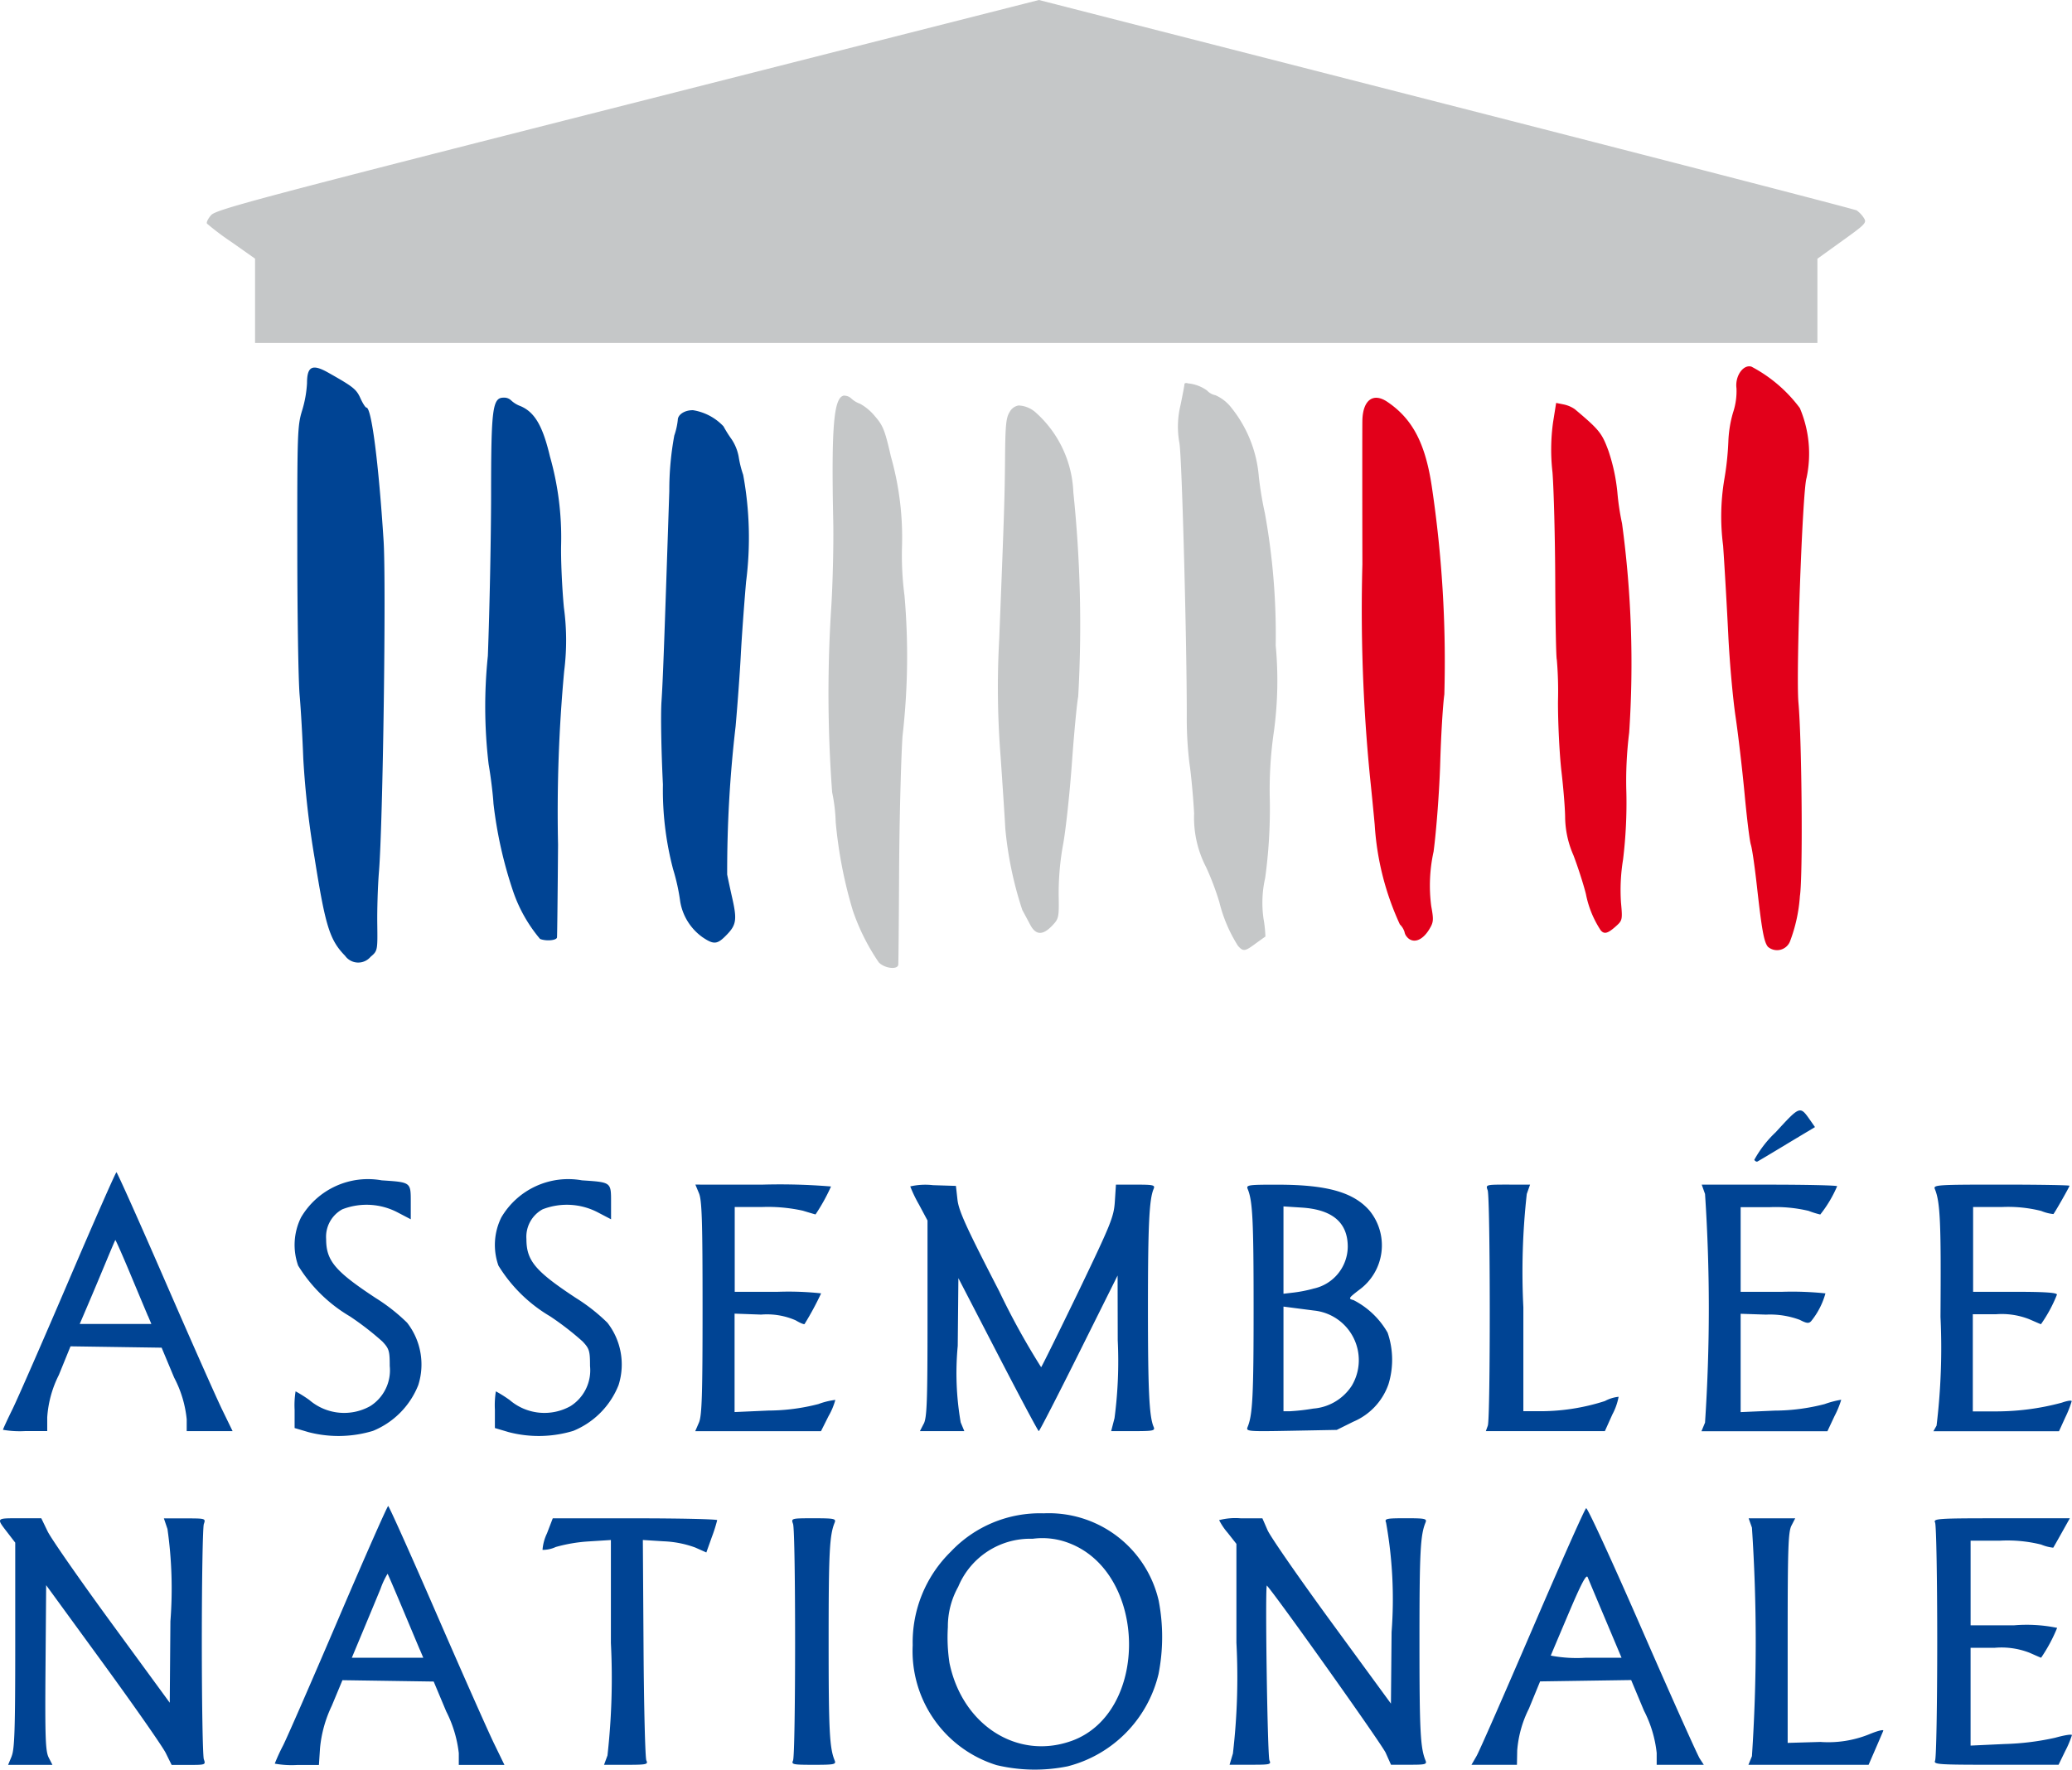
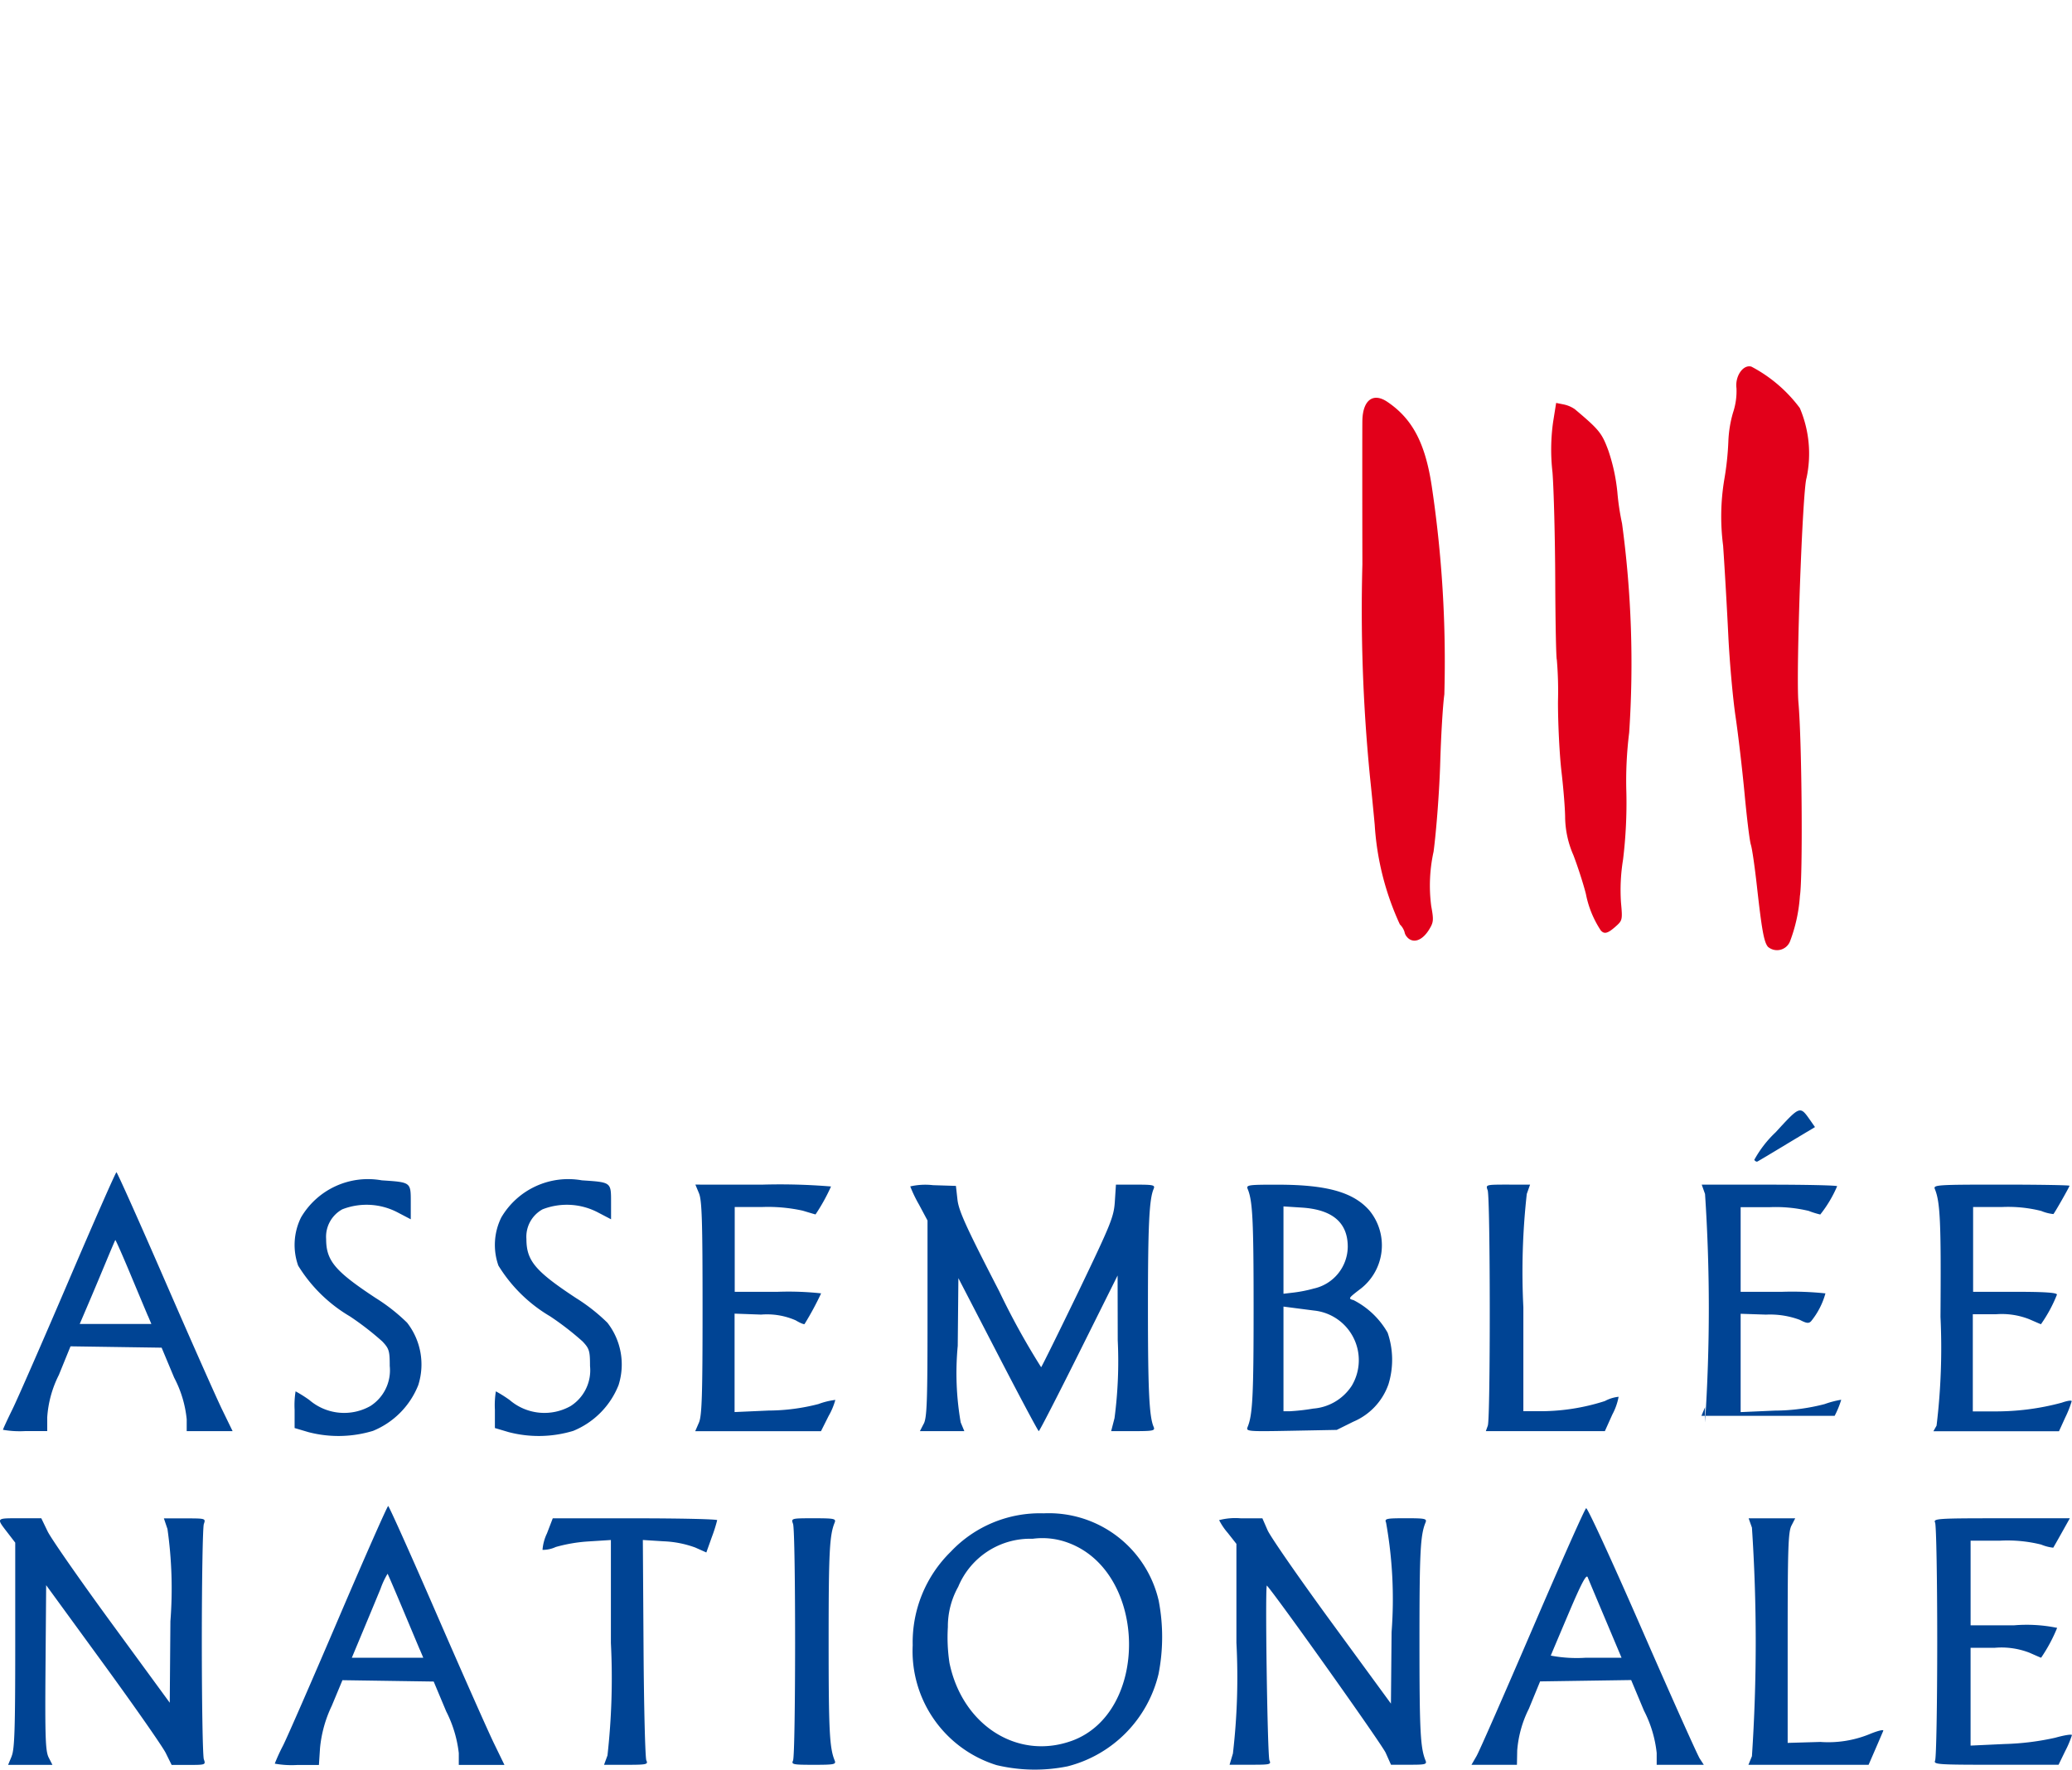
<svg xmlns="http://www.w3.org/2000/svg" width="88.969" height="75.998" viewBox="0 0 88.969 75.998">
  <g id="Logo_AN_Menu_Desktop" transform="translate(0 0)">
-     <path id="path2392" d="M42.79,504.827a5.128,5.128,0,0,1-3.6-5.145,5.447,5.447,0,0,1,1.634-4.019,5.262,5.262,0,0,1,3.989-1.649,4.841,4.841,0,0,1,4.941,3.757,8.255,8.255,0,0,1-.008,3.145,5.384,5.384,0,0,1-3.907,3.964A7.086,7.086,0,0,1,42.79,504.827ZM46,503.792c3.358-1.194,3.285-7.214-.1-8.5a3.16,3.16,0,0,0-1.561-.185,3.345,3.345,0,0,0-3.194,2.06A3.5,3.5,0,0,0,40.7,498.9a7.307,7.307,0,0,0,.069,1.537c.55,2.668,2.908,4.18,5.229,3.355Zm-45.5.651c.126-.3.154-1.17.154-4.77v-4.4l-.3-.39c-.526-.682-.545-.657.482-.657h.937l.271.561c.149.309,1.39,2.091,2.758,3.961l2.487,3.4.028-3.5a18.153,18.153,0,0,0-.126-3.961l-.154-.456h.9c.891,0,.9,0,.816.241-.048.132-.087,2.406-.087,5.053s.039,4.921.087,5.053c.085.235.069.241-.65.241H7.37l-.252-.51c-.139-.28-1.351-2.017-2.694-3.859L1.982,497.1l-.028,3.54c-.024,3.016,0,3.587.135,3.859l.163.318H.348l.154-.371Zm11.3.315a8.169,8.169,0,0,1,.356-.775c.2-.4,1.277-2.873,2.4-5.5s2.076-4.785,2.112-4.783.969,2.083,2.074,4.625,2.214,5.044,2.464,5.559l.455.936H19.7l0-.508a5.247,5.247,0,0,0-.54-1.791l-.538-1.283-1.959-.029-1.959-.029-.458,1.1a5.366,5.366,0,0,0-.505,1.82l-.047.722h-.943a4.037,4.037,0,0,1-.943-.056Zm6.225-4.89-.751-1.789c-.333-.793-.617-1.454-.632-1.47a3.379,3.379,0,0,0-.3.64c-.151.367-.491,1.185-.755,1.817l-.48,1.15h3.068l-.147-.348Zm8.059,4.545a29.861,29.861,0,0,0,.147-4.827l0-4.426-.929.059a6.727,6.727,0,0,0-1.439.241,1.305,1.305,0,0,1-.568.123,1.98,1.98,0,0,1,.191-.707l.249-.648h3.53c1.941,0,3.53.036,3.53.08a6.6,6.6,0,0,1-.233.734l-.233.653-.475-.212a4.461,4.461,0,0,0-1.363-.268l-.888-.056.03,4.64c.016,2.552.071,4.725.121,4.828.083.171.009.187-.863.187h-.954Zm7.968.214c.116-.239.12-9.838,0-10.16-.086-.238-.078-.241.887-.241.886,0,.967.017.9.187-.222.541-.259,1.283-.259,5.107s.038,4.565.259,5.107c.07.17-.011.187-.9.187S33.97,504.8,34.054,504.628Zm18.889-.311a28.232,28.232,0,0,0,.149-4.744v-4.246l-.37-.47a2.711,2.711,0,0,1-.372-.55,2.757,2.757,0,0,1,.928-.078l.929,0,.222.509c.122.28,1.364,2.071,2.76,3.979l2.538,3.47.028-3.074a18.657,18.657,0,0,0-.237-4.7c-.072-.17.005-.187.845-.187s.918.017.848.187c-.222.541-.259,1.283-.259,5.107s.038,4.565.259,5.107c.069.168,0,.187-.7.185l-.781,0L59.5,504.3c-.158-.358-4.574-6.575-5.1-7.183-.086-.1.022,7.328.108,7.507s.012.187-.812.187h-.9l.149-.5Zm10.455.13c.119-.2,1.2-2.671,2.411-5.486s2.241-5.14,2.3-5.166,1.136,2.321,2.4,5.217,2.381,5.386,2.477,5.534l.175.269H71.136l0-.508a5.152,5.152,0,0,0-.547-1.82l-.549-1.312-1.955.029-1.955.029-.483,1.176a4.813,4.813,0,0,0-.5,1.791l-.012.615H63.183Zm5.544-5.861c-.38-.9-.725-1.72-.767-1.828-.056-.144-.274.269-.813,1.539-.405.955-.753,1.777-.772,1.828a5.983,5.983,0,0,0,1.5.092h1.539Zm6.286,5.858a74.212,74.212,0,0,0,0-9.815l-.142-.4h2l-.162.315c-.138.268-.162.992-.162,4.823v4.507l1.406-.041a4.689,4.689,0,0,0,2.078-.322c.369-.155.649-.225.621-.157s-.18.425-.34.793l-.29.668H75.075Zm7.865.184c.05-.1.091-2.4.091-5.107s-.041-5-.091-5.107c-.086-.176.085-.187,2.847-.187h2.938l-.344.615c-.189.338-.355.63-.369.649a1.862,1.862,0,0,1-.517-.134,6,6,0,0,0-1.761-.168h-1.27v3.636h1.858a6.494,6.494,0,0,1,1.858.109,6.842,6.842,0,0,1-.688,1.282c-.017,0-.24-.1-.494-.212a3.325,3.325,0,0,0-1.5-.214l-1.035,0v4.2l1.46-.068a11.258,11.258,0,0,0,2.176-.27c.394-.111.716-.161.716-.111a4.235,4.235,0,0,1-.287.681l-.287.591H85.7c-2.531,0-2.69-.011-2.605-.187ZM13.207,490.516l-.557-.165v-.788a3.723,3.723,0,0,1,.042-.788,5.663,5.663,0,0,1,.591.372,2.291,2.291,0,0,0,2.62.259,1.821,1.821,0,0,0,.832-1.72c0-.648-.029-.746-.318-1.053a12.406,12.406,0,0,0-1.393-1.078,6.441,6.441,0,0,1-2.222-2.18,2.663,2.663,0,0,1,.124-2.069,3.332,3.332,0,0,1,3.462-1.593c1.262.084,1.25.074,1.25.941v.732l-.551-.288a2.874,2.874,0,0,0-2.389-.14,1.344,1.344,0,0,0-.694,1.275c0,.931.377,1.38,2.126,2.533a7.892,7.892,0,0,1,1.35,1.061,2.918,2.918,0,0,1,.48,2.68,3.527,3.527,0,0,1-1.945,1.966,5.11,5.11,0,0,1-2.809.044Zm8.6,0-.557-.165v-.788a3.722,3.722,0,0,1,.042-.788,5.663,5.663,0,0,1,.591.372,2.291,2.291,0,0,0,2.62.259,1.821,1.821,0,0,0,.832-1.72c0-.648-.029-.746-.318-1.053a12.406,12.406,0,0,0-1.393-1.078,6.441,6.441,0,0,1-2.222-2.18,2.663,2.663,0,0,1,.124-2.069,3.332,3.332,0,0,1,3.462-1.593c1.262.084,1.25.074,1.25.941v.732l-.551-.288a2.874,2.874,0,0,0-2.389-.14,1.344,1.344,0,0,0-.694,1.275c0,.931.377,1.38,2.126,2.533a7.892,7.892,0,0,1,1.35,1.061,2.918,2.918,0,0,1,.48,2.68,3.527,3.527,0,0,1-1.945,1.966,5.11,5.11,0,0,1-2.809.044Zm-21.68-.087c0-.031.183-.428.406-.882s1.307-2.932,2.408-5.505S4.968,479.363,5,479.365s.964,2.083,2.069,4.625,2.214,5.044,2.464,5.559l.455.936H8.017l0-.508a4.86,4.86,0,0,0-.539-1.791L6.94,486.9l-1.956-.029-1.956-.029-.5,1.228a4.717,4.717,0,0,0-.5,1.82v.592H1.08a4.159,4.159,0,0,1-.955-.056Zm6.225-4.89c-.081-.191-.424-1.009-.762-1.818s-.626-1.459-.639-1.444-.192.436-.4.936S4.007,484.518,3.8,485l-.377.882H6.5l-.147-.348Zm23.661,4.575c.126-.3.154-1.19.154-4.923s-.028-4.619-.154-4.923l-.154-.371H32.77a26.685,26.685,0,0,1,2.913.08,8.047,8.047,0,0,1-.665,1.2c-.013,0-.259-.073-.545-.16a6.93,6.93,0,0,0-1.725-.159h-1.2V484.5H33.4a12.969,12.969,0,0,1,1.858.067,13.048,13.048,0,0,1-.711,1.317c-.021.026-.193-.045-.381-.158a3.071,3.071,0,0,0-1.483-.247l-1.141-.041v4.227L33,489.6a8.664,8.664,0,0,0,2.145-.28,3.125,3.125,0,0,1,.723-.177,2.9,2.9,0,0,1-.289.691l-.327.652h-5.4Zm9.651.055c.137-.267.162-.961.162-4.523v-4.208l-.369-.69a5.785,5.785,0,0,1-.372-.774,2.9,2.9,0,0,1,.979-.053l.982.031.066.588c.054.484.373,1.184,1.793,3.937a31.691,31.691,0,0,0,1.8,3.262c.042-.048.76-1.506,1.6-3.242,1.4-2.919,1.522-3.209,1.565-3.877l.047-.722h.849c.768,0,.841.018.768.187-.189.44-.243,1.58-.243,5.106s.054,4.667.243,5.106c.073.17-.005.187-.871.187h-.951l.144-.558a18.677,18.677,0,0,0,.138-3.342l-.006-2.784-1.665,3.342c-.916,1.838-1.689,3.342-1.719,3.342s-.818-1.479-1.752-3.285l-1.7-3.285-.028,2.91a12.374,12.374,0,0,0,.127,3.285l.156.375H39.5l.162-.316Zm13.906.139c.216-.523.258-1.351.258-5.117,0-3.747-.042-4.6-.254-5.106-.072-.173.028-.187,1.287-.185,2.117,0,3.257.324,3.943,1.112a2.361,2.361,0,0,1-.444,3.406c-.461.355-.475.38-.241.439a3.546,3.546,0,0,1,1.464,1.4,3.584,3.584,0,0,1,.037,2.21,2.717,2.717,0,0,1-1.511,1.612l-.71.352-1.955.037c-1.868.036-1.951.028-1.873-.16Zm2.815-.792a2.169,2.169,0,0,0,1.659-.983,2.143,2.143,0,0,0-1.623-3.228l-.859-.111-.451-.059v4.494H55.4a8.9,8.9,0,0,0,.982-.112Zm0-5.15a1.856,1.856,0,0,0,1.486-1.8c0-1.039-.657-1.6-1.982-1.683l-.778-.05v3.751l.451-.053a5.913,5.913,0,0,0,.823-.163Zm7.5,5.878c.115-.32.109-9.8-.007-10.106-.089-.238-.082-.241.865-.241H65.7l-.142.4a30.253,30.253,0,0,0-.147,4.866l0,4.465h.61a9.047,9.047,0,0,0,2.89-.436,1.582,1.582,0,0,1,.59-.183,2.633,2.633,0,0,1-.27.763l-.32.712H63.8l.087-.241Zm9.327-.13a74.212,74.212,0,0,0,0-9.815l-.142-.4h2.907c1.6,0,2.907.03,2.907.067a5.279,5.279,0,0,1-.724,1.215,3.734,3.734,0,0,1-.5-.156,6.1,6.1,0,0,0-1.672-.159l-1.247,0V484.5h1.787a13.715,13.715,0,0,1,1.854.068,3.274,3.274,0,0,1-.612,1.191c-.1.109-.194.1-.487-.053a3.661,3.661,0,0,0-1.454-.226l-1.088-.036v4.223l1.46-.064a8.666,8.666,0,0,0,2.145-.28,4.056,4.056,0,0,1,.714-.187,3.885,3.885,0,0,1-.283.691l-.311.662H73.058l.154-.371Zm9.942.13a27.829,27.829,0,0,0,.168-4.667c.029-4.047-.01-4.929-.243-5.493-.073-.176.1-.187,2.853-.187,1.612,0,2.93.022,2.93.049,0,.046-.623,1.142-.691,1.216a1.851,1.851,0,0,1-.523-.134,5.827,5.827,0,0,0-1.708-.168H84.723V484.5h1.8c1.269,0,1.8.036,1.8.121a6.113,6.113,0,0,1-.686,1.27c-.019,0-.242-.1-.5-.212a3.225,3.225,0,0,0-1.445-.214l-.982,0v4.171h.895a10.816,10.816,0,0,0,2.931-.376c.231-.082.42-.109.42-.06a4.571,4.571,0,0,1-.273.69l-.273.6H83.017l.136-.241ZM75.33,478.828a4.771,4.771,0,0,1,.912-1.177c1.054-1.148,1.045-1.145,1.482-.525l.209.3-1.2.72c-.658.4-1.228.737-1.268.758s-.1-.011-.14-.071Z" transform="translate(0 -429.022)" fill="#004494" />
-     <path id="rect2384" d="M49.233,3.783,66.717,8.257c9.615,2.461,17.548,4.513,17.63,4.562a1.192,1.192,0,0,1,.3.314c.141.214.1.263-.919.993l-1.068.769v3.616H15.575V14.891l-1-.705a11.472,11.472,0,0,1-1.065-.8c-.033-.054.05-.22.182-.368.215-.24,2.112-.744,17.892-4.752Zm6.375,16.462a1.661,1.661,0,0,1,.846.311.665.665,0,0,0,.358.2,1.766,1.766,0,0,1,.617.455,5.418,5.418,0,0,1,1.247,3.051,15.614,15.614,0,0,0,.262,1.574A29.232,29.232,0,0,1,59.4,31.5a16.207,16.207,0,0,1-.076,3.689,17.253,17.253,0,0,0-.176,2.994,21.881,21.881,0,0,1-.2,3.305,4.817,4.817,0,0,0-.07,1.755,5.264,5.264,0,0,1,.08.762c-.016.008-.206.145-.421.3-.461.342-.53.352-.756.1a6.31,6.31,0,0,1-.8-1.875,11.666,11.666,0,0,0-.567-1.5,4.622,4.622,0,0,1-.517-2.319c-.041-.735-.132-1.7-.2-2.139a16.086,16.086,0,0,1-.116-1.978c.01-2.906-.2-10.991-.312-11.764a3.92,3.92,0,0,1,.046-1.658c.091-.441.166-.839.166-.886s.048-.055.123-.053Zm-14.718.531a.434.434,0,0,1,.285.12,1.1,1.1,0,0,0,.378.227,2.169,2.169,0,0,1,.634.531c.353.4.436.618.69,1.734a12.738,12.738,0,0,1,.478,3.833,13.341,13.341,0,0,0,.106,2.142,30.005,30.005,0,0,1-.086,6.042c-.071,1.147-.136,3.794-.146,5.882s-.026,3.857-.036,3.93c-.032.225-.6.153-.839-.107a9.19,9.19,0,0,1-1.111-2.219,19.2,19.2,0,0,1-.736-3.8,7.24,7.24,0,0,0-.153-1.283,57.458,57.458,0,0,1-.033-8.021c.063-1.059.1-2.695.08-3.636-.084-4.029.021-5.294.451-5.377a.234.234,0,0,1,.04,0Zm7.47.421a1.174,1.174,0,0,1,.746.311,4.836,4.836,0,0,1,1.605,3.419,55.124,55.124,0,0,1,.209,8.769c-.054.265-.176,1.54-.269,2.834s-.262,2.873-.378,3.509a11.681,11.681,0,0,0-.192,2.172c.018.981.006,1.027-.282,1.33-.4.418-.7.407-.935-.033-.1-.191-.256-.481-.345-.645a15.854,15.854,0,0,1-.73-3.5c-.018-.382-.11-1.764-.2-3.071a37.821,37.821,0,0,1-.06-5.08c.213-5.4.235-6.046.249-7.733.012-1.446.044-1.761.2-2.005a.531.531,0,0,1,.381-.277Z" transform="translate(-4.623 -3.783)" fill="#c5c7c8" />
-     <path id="path2399" d="M122.29,203.647c-.655-.675-.839-1.269-1.3-4.176a38.8,38.8,0,0,1-.488-4.278c-.032-.853-.1-2.08-.157-2.727s-.1-3.51-.1-6.363c-.005-4.885.007-5.226.206-5.865a4.914,4.914,0,0,0,.211-1.177c0-.725.227-.837.912-.451,1.075.606,1.207.711,1.382,1.1.1.221.215.4.257.4.218,0,.523,2.372.737,5.718.115,1.8-.028,12.152-.2,14.227-.048.588-.08,1.591-.071,2.228.015,1.152.014,1.159-.29,1.417a.693.693,0,0,1-1.1-.057Zm15.329-.809a2.358,2.358,0,0,1-.931-1.505,8.747,8.747,0,0,0-.308-1.4,13.369,13.369,0,0,1-.436-3.636c-.07-1.4-.1-3.007-.061-3.566.06-.911.111-2.268.335-9.037a12.994,12.994,0,0,1,.214-2.383,3.019,3.019,0,0,0,.15-.665c0-.237.3-.43.656-.423a2.292,2.292,0,0,1,1.307.693,5.313,5.313,0,0,0,.352.56,2.009,2.009,0,0,1,.3.746,4.519,4.519,0,0,0,.193.776,14.891,14.891,0,0,1,.124,4.6c-.089,1.029-.191,2.449-.227,3.155s-.136,2.077-.222,3.048a53.723,53.723,0,0,0-.362,6.364c.047.235.146.692.219,1.015.206.911.173,1.145-.224,1.557C138.276,203.178,138.134,203.191,137.619,202.839Zm-6.951.092a6.346,6.346,0,0,1-1.141-2,18.224,18.224,0,0,1-.859-3.815c-.021-.382-.114-1.143-.208-1.689a21.05,21.05,0,0,1-.033-4.652c.076-2.012.138-5.149.139-6.973,0-3.649.063-4.117.534-4.117a.426.426,0,0,1,.317.109,1.185,1.185,0,0,0,.411.254c.607.256.954.847,1.262,2.151a12.732,12.732,0,0,1,.483,3.792c-.016.62.037,1.839.119,2.708a10.437,10.437,0,0,1,.012,2.727,65.891,65.891,0,0,0-.263,7.456c-.016,2.117-.036,3.91-.045,3.984-.016.13-.47.17-.73.064Z" transform="translate(-107.479 -162.606)" fill="#004494" />
+     <path id="path2392" d="M42.79,504.827a5.128,5.128,0,0,1-3.6-5.145,5.447,5.447,0,0,1,1.634-4.019,5.262,5.262,0,0,1,3.989-1.649,4.841,4.841,0,0,1,4.941,3.757,8.255,8.255,0,0,1-.008,3.145,5.384,5.384,0,0,1-3.907,3.964A7.086,7.086,0,0,1,42.79,504.827ZM46,503.792c3.358-1.194,3.285-7.214-.1-8.5a3.16,3.16,0,0,0-1.561-.185,3.345,3.345,0,0,0-3.194,2.06A3.5,3.5,0,0,0,40.7,498.9a7.307,7.307,0,0,0,.069,1.537c.55,2.668,2.908,4.18,5.229,3.355Zm-45.5.651c.126-.3.154-1.17.154-4.77v-4.4l-.3-.39c-.526-.682-.545-.657.482-.657h.937l.271.561c.149.309,1.39,2.091,2.758,3.961l2.487,3.4.028-3.5a18.153,18.153,0,0,0-.126-3.961l-.154-.456h.9c.891,0,.9,0,.816.241-.048.132-.087,2.406-.087,5.053s.039,4.921.087,5.053c.085.235.069.241-.65.241H7.37l-.252-.51c-.139-.28-1.351-2.017-2.694-3.859L1.982,497.1l-.028,3.54c-.024,3.016,0,3.587.135,3.859l.163.318H.348l.154-.371Zm11.3.315a8.169,8.169,0,0,1,.356-.775c.2-.4,1.277-2.873,2.4-5.5s2.076-4.785,2.112-4.783.969,2.083,2.074,4.625,2.214,5.044,2.464,5.559l.455.936H19.7l0-.508a5.247,5.247,0,0,0-.54-1.791l-.538-1.283-1.959-.029-1.959-.029-.458,1.1a5.366,5.366,0,0,0-.505,1.82l-.047.722h-.943a4.037,4.037,0,0,1-.943-.056Zm6.225-4.89-.751-1.789c-.333-.793-.617-1.454-.632-1.47a3.379,3.379,0,0,0-.3.64c-.151.367-.491,1.185-.755,1.817l-.48,1.15h3.068l-.147-.348Zm8.059,4.545a29.861,29.861,0,0,0,.147-4.827l0-4.426-.929.059a6.727,6.727,0,0,0-1.439.241,1.305,1.305,0,0,1-.568.123,1.98,1.98,0,0,1,.191-.707l.249-.648h3.53c1.941,0,3.53.036,3.53.08a6.6,6.6,0,0,1-.233.734l-.233.653-.475-.212a4.461,4.461,0,0,0-1.363-.268l-.888-.056.03,4.64c.016,2.552.071,4.725.121,4.828.083.171.009.187-.863.187h-.954Zm7.968.214c.116-.239.12-9.838,0-10.16-.086-.238-.078-.241.887-.241.886,0,.967.017.9.187-.222.541-.259,1.283-.259,5.107s.038,4.565.259,5.107c.07.17-.011.187-.9.187S33.97,504.8,34.054,504.628Zm18.889-.311a28.232,28.232,0,0,0,.149-4.744v-4.246l-.37-.47a2.711,2.711,0,0,1-.372-.55,2.757,2.757,0,0,1,.928-.078l.929,0,.222.509c.122.28,1.364,2.071,2.76,3.979l2.538,3.47.028-3.074a18.657,18.657,0,0,0-.237-4.7c-.072-.17.005-.187.845-.187s.918.017.848.187c-.222.541-.259,1.283-.259,5.107s.038,4.565.259,5.107c.069.168,0,.187-.7.185l-.781,0L59.5,504.3c-.158-.358-4.574-6.575-5.1-7.183-.086-.1.022,7.328.108,7.507s.012.187-.812.187h-.9l.149-.5Zm10.455.13c.119-.2,1.2-2.671,2.411-5.486s2.241-5.14,2.3-5.166,1.136,2.321,2.4,5.217,2.381,5.386,2.477,5.534l.175.269H71.136l0-.508a5.152,5.152,0,0,0-.547-1.82l-.549-1.312-1.955.029-1.955.029-.483,1.176a4.813,4.813,0,0,0-.5,1.791l-.012.615H63.183Zm5.544-5.861c-.38-.9-.725-1.72-.767-1.828-.056-.144-.274.269-.813,1.539-.405.955-.753,1.777-.772,1.828a5.983,5.983,0,0,0,1.5.092h1.539Zm6.286,5.858a74.212,74.212,0,0,0,0-9.815l-.142-.4h2l-.162.315c-.138.268-.162.992-.162,4.823v4.507l1.406-.041a4.689,4.689,0,0,0,2.078-.322c.369-.155.649-.225.621-.157s-.18.425-.34.793l-.29.668H75.075Zm7.865.184c.05-.1.091-2.4.091-5.107s-.041-5-.091-5.107c-.086-.176.085-.187,2.847-.187h2.938l-.344.615c-.189.338-.355.63-.369.649a1.862,1.862,0,0,1-.517-.134,6,6,0,0,0-1.761-.168h-1.27v3.636h1.858a6.494,6.494,0,0,1,1.858.109,6.842,6.842,0,0,1-.688,1.282c-.017,0-.24-.1-.494-.212a3.325,3.325,0,0,0-1.5-.214l-1.035,0v4.2l1.46-.068a11.258,11.258,0,0,0,2.176-.27c.394-.111.716-.161.716-.111a4.235,4.235,0,0,1-.287.681l-.287.591H85.7c-2.531,0-2.69-.011-2.605-.187ZM13.207,490.516l-.557-.165v-.788a3.723,3.723,0,0,1,.042-.788,5.663,5.663,0,0,1,.591.372,2.291,2.291,0,0,0,2.62.259,1.821,1.821,0,0,0,.832-1.72c0-.648-.029-.746-.318-1.053a12.406,12.406,0,0,0-1.393-1.078,6.441,6.441,0,0,1-2.222-2.18,2.663,2.663,0,0,1,.124-2.069,3.332,3.332,0,0,1,3.462-1.593c1.262.084,1.25.074,1.25.941v.732l-.551-.288a2.874,2.874,0,0,0-2.389-.14,1.344,1.344,0,0,0-.694,1.275c0,.931.377,1.38,2.126,2.533a7.892,7.892,0,0,1,1.35,1.061,2.918,2.918,0,0,1,.48,2.68,3.527,3.527,0,0,1-1.945,1.966,5.11,5.11,0,0,1-2.809.044Zm8.6,0-.557-.165v-.788a3.722,3.722,0,0,1,.042-.788,5.663,5.663,0,0,1,.591.372,2.291,2.291,0,0,0,2.62.259,1.821,1.821,0,0,0,.832-1.72c0-.648-.029-.746-.318-1.053a12.406,12.406,0,0,0-1.393-1.078,6.441,6.441,0,0,1-2.222-2.18,2.663,2.663,0,0,1,.124-2.069,3.332,3.332,0,0,1,3.462-1.593c1.262.084,1.25.074,1.25.941v.732l-.551-.288a2.874,2.874,0,0,0-2.389-.14,1.344,1.344,0,0,0-.694,1.275c0,.931.377,1.38,2.126,2.533a7.892,7.892,0,0,1,1.35,1.061,2.918,2.918,0,0,1,.48,2.68,3.527,3.527,0,0,1-1.945,1.966,5.11,5.11,0,0,1-2.809.044Zm-21.68-.087c0-.031.183-.428.406-.882s1.307-2.932,2.408-5.505S4.968,479.363,5,479.365s.964,2.083,2.069,4.625,2.214,5.044,2.464,5.559l.455.936H8.017l0-.508a4.86,4.86,0,0,0-.539-1.791L6.94,486.9l-1.956-.029-1.956-.029-.5,1.228a4.717,4.717,0,0,0-.5,1.82v.592H1.08a4.159,4.159,0,0,1-.955-.056Zm6.225-4.89c-.081-.191-.424-1.009-.762-1.818s-.626-1.459-.639-1.444-.192.436-.4.936S4.007,484.518,3.8,485l-.377.882H6.5l-.147-.348Zm23.661,4.575c.126-.3.154-1.19.154-4.923s-.028-4.619-.154-4.923l-.154-.371H32.77a26.685,26.685,0,0,1,2.913.08,8.047,8.047,0,0,1-.665,1.2c-.013,0-.259-.073-.545-.16a6.93,6.93,0,0,0-1.725-.159h-1.2V484.5H33.4a12.969,12.969,0,0,1,1.858.067,13.048,13.048,0,0,1-.711,1.317c-.021.026-.193-.045-.381-.158a3.071,3.071,0,0,0-1.483-.247l-1.141-.041v4.227L33,489.6a8.664,8.664,0,0,0,2.145-.28,3.125,3.125,0,0,1,.723-.177,2.9,2.9,0,0,1-.289.691l-.327.652h-5.4Zm9.651.055c.137-.267.162-.961.162-4.523v-4.208l-.369-.69a5.785,5.785,0,0,1-.372-.774,2.9,2.9,0,0,1,.979-.053l.982.031.066.588c.054.484.373,1.184,1.793,3.937a31.691,31.691,0,0,0,1.8,3.262c.042-.048.76-1.506,1.6-3.242,1.4-2.919,1.522-3.209,1.565-3.877l.047-.722h.849c.768,0,.841.018.768.187-.189.44-.243,1.58-.243,5.106s.054,4.667.243,5.106c.073.17-.005.187-.871.187h-.951l.144-.558a18.677,18.677,0,0,0,.138-3.342l-.006-2.784-1.665,3.342c-.916,1.838-1.689,3.342-1.719,3.342s-.818-1.479-1.752-3.285l-1.7-3.285-.028,2.91a12.374,12.374,0,0,0,.127,3.285l.156.375H39.5l.162-.316Zm13.906.139c.216-.523.258-1.351.258-5.117,0-3.747-.042-4.6-.254-5.106-.072-.173.028-.187,1.287-.185,2.117,0,3.257.324,3.943,1.112a2.361,2.361,0,0,1-.444,3.406c-.461.355-.475.38-.241.439a3.546,3.546,0,0,1,1.464,1.4,3.584,3.584,0,0,1,.037,2.21,2.717,2.717,0,0,1-1.511,1.612l-.71.352-1.955.037c-1.868.036-1.951.028-1.873-.16Zm2.815-.792a2.169,2.169,0,0,0,1.659-.983,2.143,2.143,0,0,0-1.623-3.228l-.859-.111-.451-.059v4.494H55.4a8.9,8.9,0,0,0,.982-.112Zm0-5.15a1.856,1.856,0,0,0,1.486-1.8c0-1.039-.657-1.6-1.982-1.683l-.778-.05v3.751l.451-.053a5.913,5.913,0,0,0,.823-.163Zm7.5,5.878c.115-.32.109-9.8-.007-10.106-.089-.238-.082-.241.865-.241H65.7l-.142.4a30.253,30.253,0,0,0-.147,4.866l0,4.465h.61a9.047,9.047,0,0,0,2.89-.436,1.582,1.582,0,0,1,.59-.183,2.633,2.633,0,0,1-.27.763l-.32.712H63.8l.087-.241Zm9.327-.13a74.212,74.212,0,0,0,0-9.815l-.142-.4h2.907c1.6,0,2.907.03,2.907.067a5.279,5.279,0,0,1-.724,1.215,3.734,3.734,0,0,1-.5-.156,6.1,6.1,0,0,0-1.672-.159l-1.247,0V484.5h1.787a13.715,13.715,0,0,1,1.854.068,3.274,3.274,0,0,1-.612,1.191c-.1.109-.194.1-.487-.053a3.661,3.661,0,0,0-1.454-.226l-1.088-.036v4.223l1.46-.064a8.666,8.666,0,0,0,2.145-.28,4.056,4.056,0,0,1,.714-.187,3.885,3.885,0,0,1-.283.691H73.058l.154-.371Zm9.942.13a27.829,27.829,0,0,0,.168-4.667c.029-4.047-.01-4.929-.243-5.493-.073-.176.1-.187,2.853-.187,1.612,0,2.93.022,2.93.049,0,.046-.623,1.142-.691,1.216a1.851,1.851,0,0,1-.523-.134,5.827,5.827,0,0,0-1.708-.168H84.723V484.5h1.8c1.269,0,1.8.036,1.8.121a6.113,6.113,0,0,1-.686,1.27c-.019,0-.242-.1-.5-.212a3.225,3.225,0,0,0-1.445-.214l-.982,0v4.171h.895a10.816,10.816,0,0,0,2.931-.376c.231-.082.42-.109.42-.06a4.571,4.571,0,0,1-.273.69l-.273.6H83.017l.136-.241ZM75.33,478.828a4.771,4.771,0,0,1,.912-1.177c1.054-1.148,1.045-1.145,1.482-.525l.209.3-1.2.72c-.658.4-1.228.737-1.268.758s-.1-.011-.14-.071Z" transform="translate(0 -429.022)" fill="#004494" />
    <path id="path2397" d="M568.509,202.864c-.17-.206-.262-.714-.474-2.616-.089-.792-.2-1.586-.257-1.765s-.175-1.167-.272-2.2-.271-2.521-.388-3.315-.256-2.358-.31-3.476-.153-2.85-.222-3.851a9.673,9.673,0,0,1,.05-2.847,12.582,12.582,0,0,0,.174-1.621,5.109,5.109,0,0,1,.2-1.246,2.913,2.913,0,0,0,.149-1.052c-.068-.517.288-1.032.642-.926a6.165,6.165,0,0,1,2.078,1.778,5,5,0,0,1,.288,3.005c-.174.525-.458,8.408-.347,9.646.149,1.671.194,7.508.063,8.3a6.755,6.755,0,0,1-.429,1.963A.6.6,0,0,1,568.509,202.864Zm-15.476-.4a.43.43,0,0,1-.127-.234.78.78,0,0,0-.2-.326,11.962,11.962,0,0,1-1.081-4.285c-.054-.588-.147-1.527-.206-2.085a72.992,72.992,0,0,1-.323-9.09c-.006-3.147-.006-5.938,0-6.2.025-.865.466-1.19,1.067-.786,1.077.725,1.63,1.769,1.909,3.608a50.866,50.866,0,0,1,.543,8.96c-.064.451-.143,1.775-.177,2.941s-.161,2.872-.285,3.811a6.785,6.785,0,0,0-.1,2.345c.109.593.1.688-.091,1-.287.467-.667.609-.929.345Zm8.284-.326a4.332,4.332,0,0,1-.622-1.536c-.1-.405-.341-1.156-.536-1.668a4.186,4.186,0,0,1-.357-1.6c0-.37-.072-1.266-.157-1.991s-.153-2.084-.15-3.02a16.1,16.1,0,0,0-.05-1.791c-.03-.049-.061-1.577-.068-3.4s-.061-3.909-.118-4.644a8.564,8.564,0,0,1,.026-2.159l.131-.822.317.064a1.3,1.3,0,0,1,.486.206c1.049.884,1.161,1.023,1.44,1.779a7.982,7.982,0,0,1,.386,1.788,10.7,10.7,0,0,0,.2,1.337,44.7,44.7,0,0,1,.307,8.983,16.676,16.676,0,0,0-.121,2.567,20.132,20.132,0,0,1-.142,2.887,8.125,8.125,0,0,0-.089,1.84c.069.752.063.776-.234,1.039C561.625,202.3,561.472,202.337,561.318,202.143Z" transform="translate(-492.597 -162.203)" fill="#e2001a" />
  </g>
</svg>